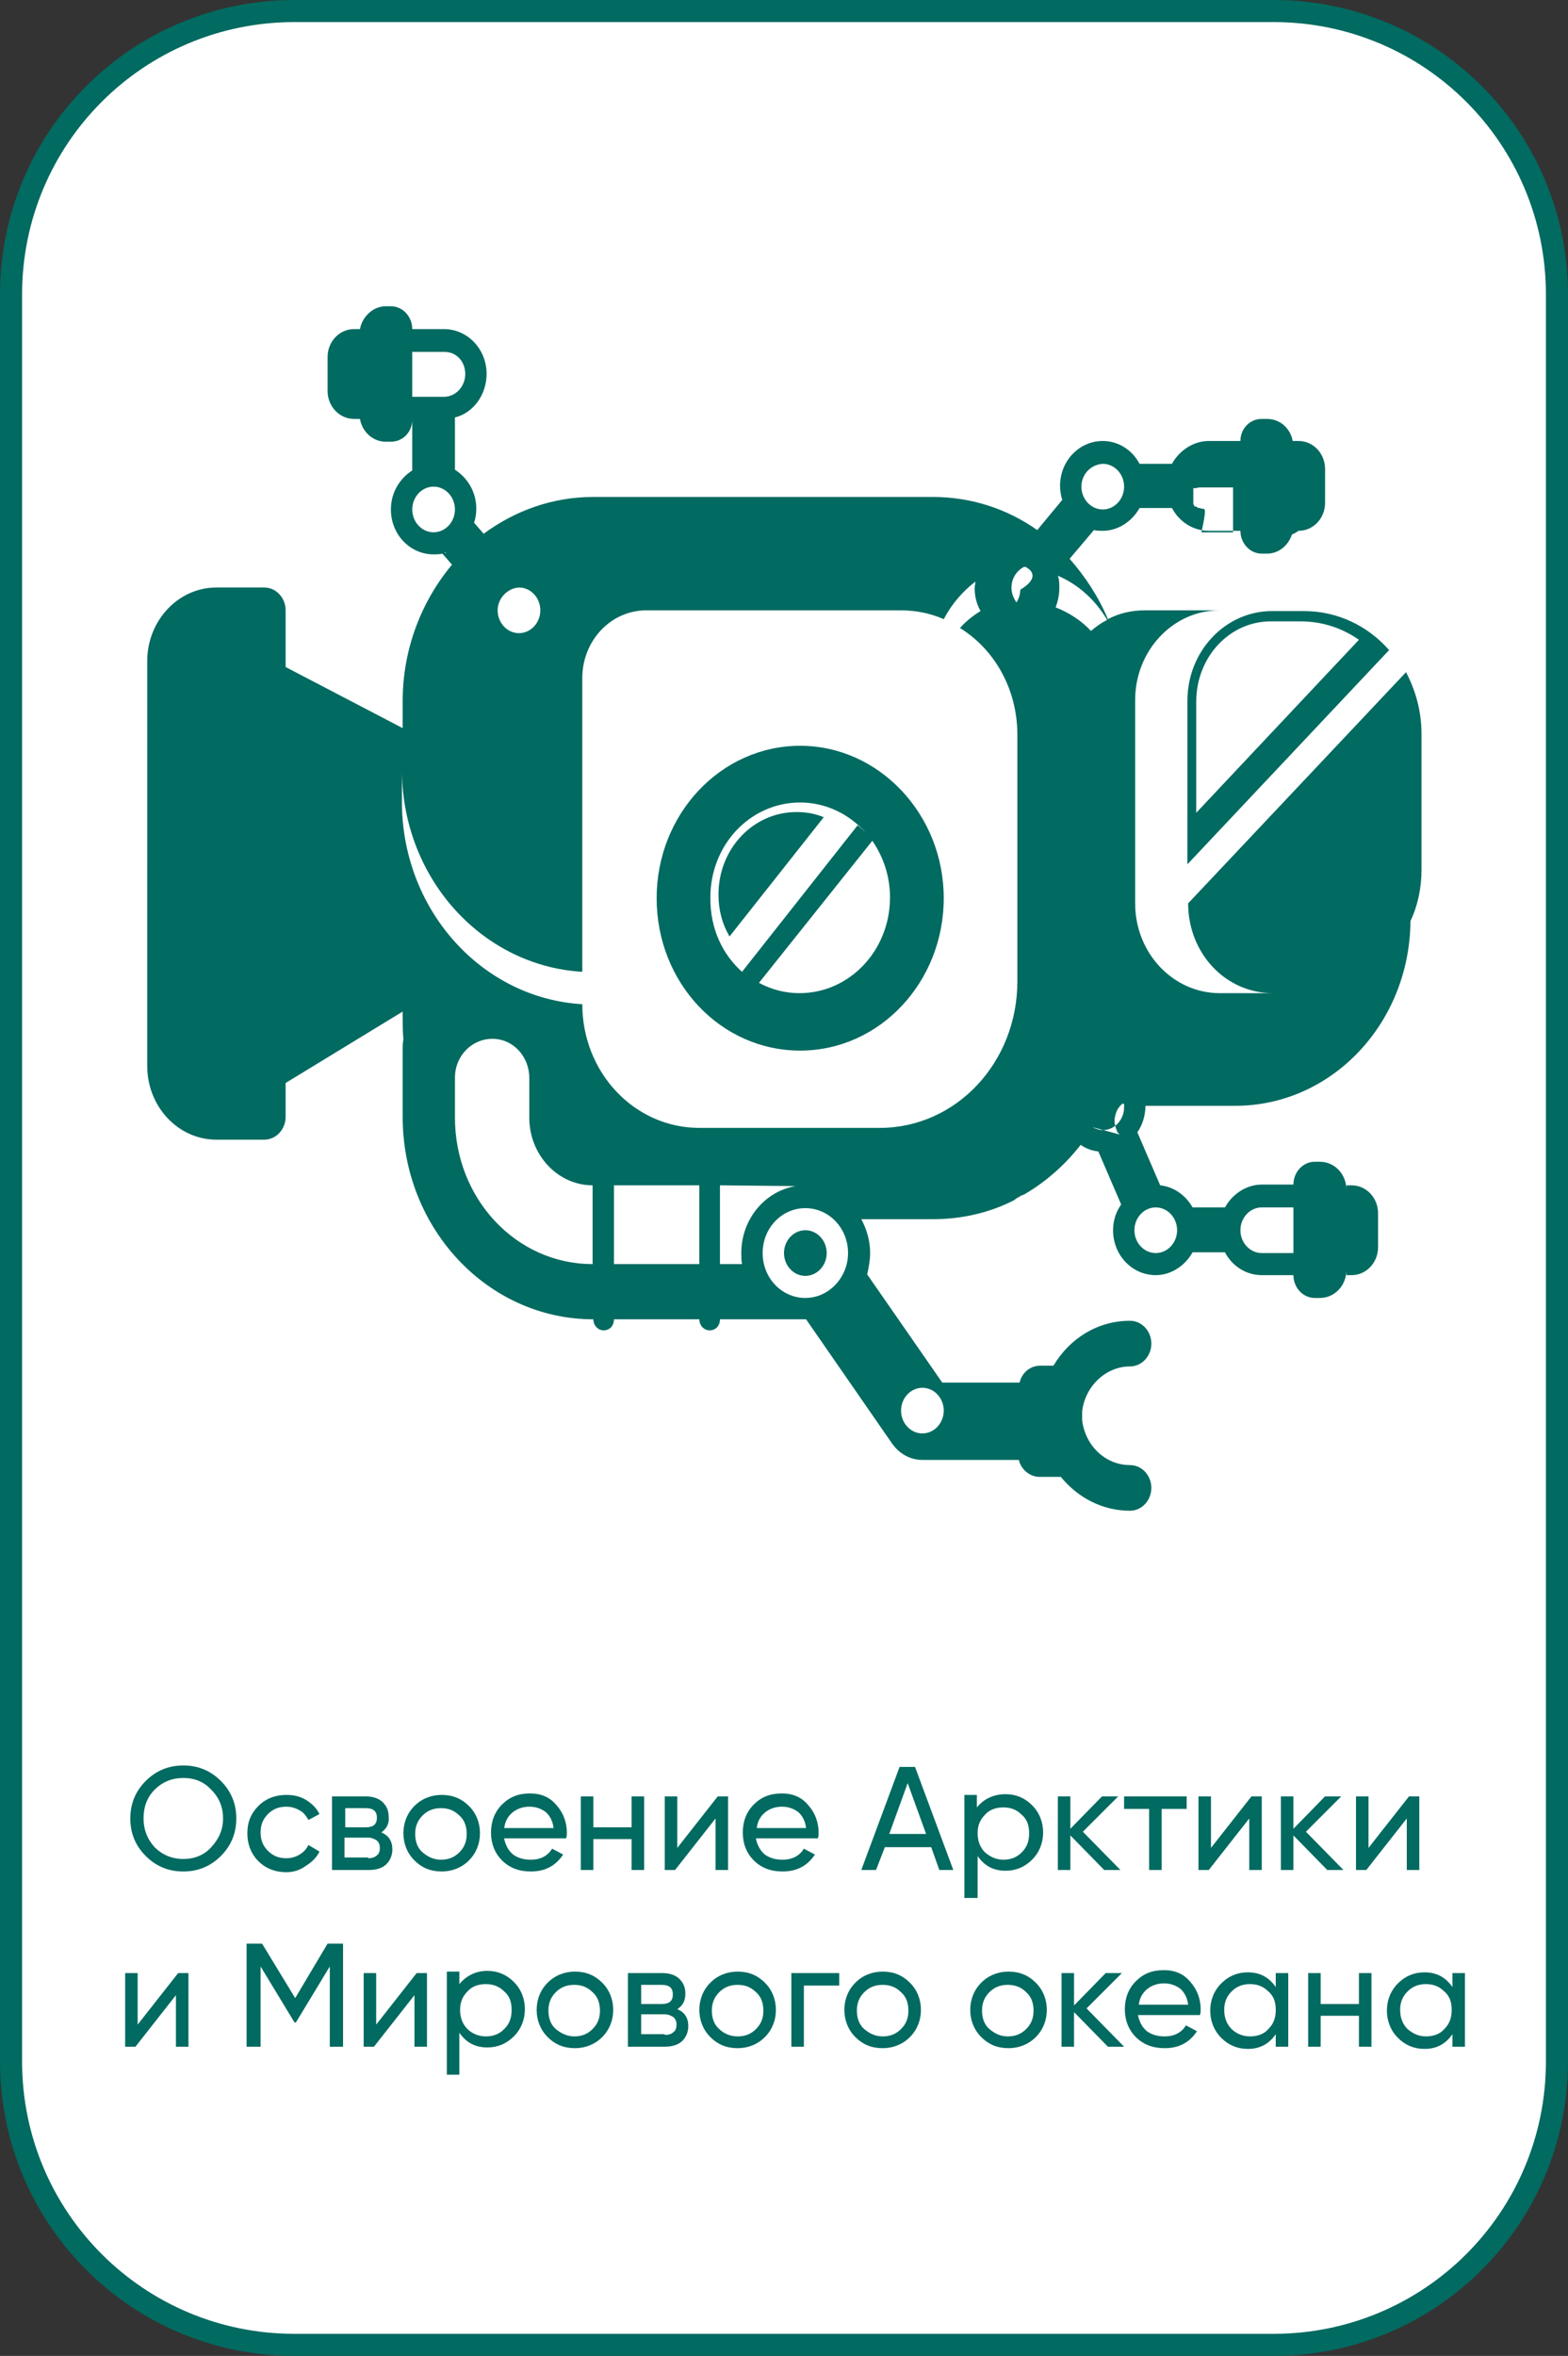
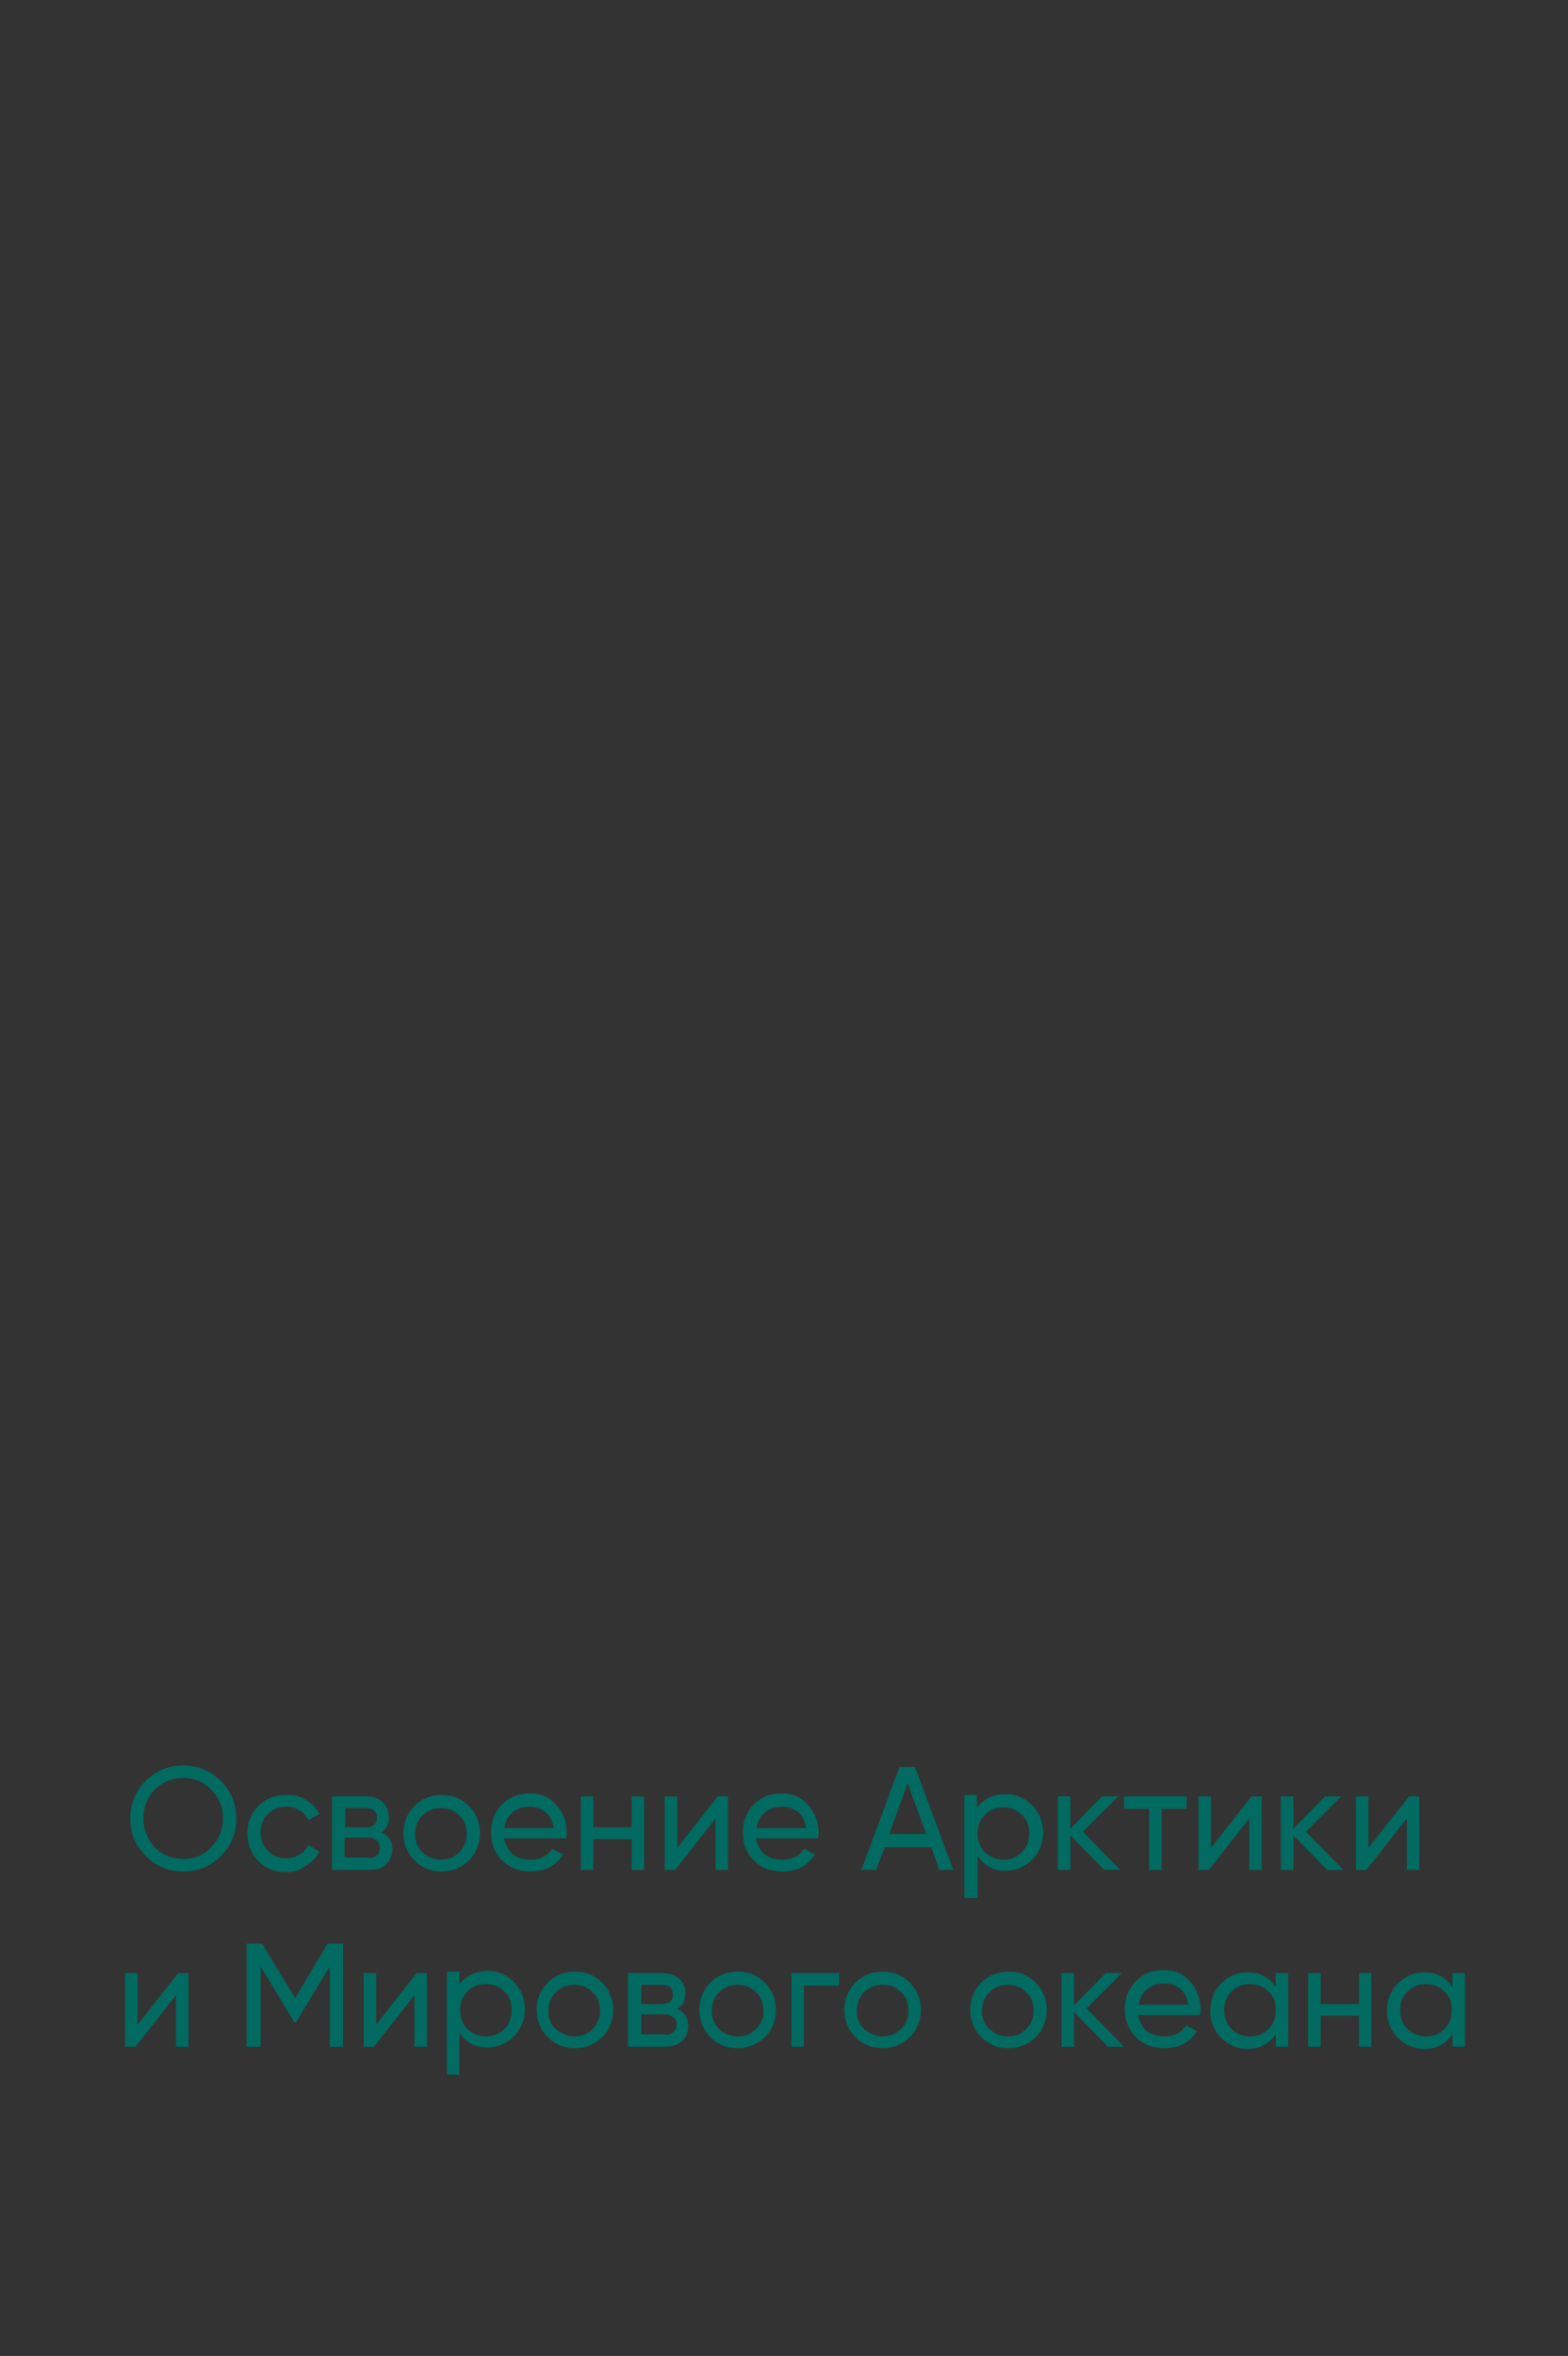
<svg xmlns="http://www.w3.org/2000/svg" version="1.1" id="Слой_1" x="0px" y="0px" viewBox="0 0 213 320" style="enable-background:new 0 0 213 320;" xml:space="preserve">
  <rect x="0" y="0" width="213" height="320" fill="#333333" stroke="none" />
  <style type="text/css"> .st0{fill:#FFFFFF;stroke:#016A61;stroke-width:3;} .st1{fill:#016A61;} .st2{fill-rule:evenodd;clip-rule:evenodd;fill:#016A61;} </style>
-   <path class="st0" d="M40,1.5h133c21.3,0,38.5,17.2,38.5,38.5v240c0,21.3-17.2,38.5-38.5,38.5H40c-21.3,0-38.5-17.2-38.5-38.5V40 C1.5,18.7,18.7,1.5,40,1.5z" />
  <path class="st1" d="M30,252.1c-1.4,1.4-3.1,2.1-5.1,2.1c-2,0-3.7-0.7-5.1-2.1s-2.1-3.1-2.1-5.1c0-2,0.7-3.7,2.1-5.1 c1.4-1.4,3.1-2.1,5.1-2.1c2,0,3.7,0.7,5.1,2.1c1.4,1.4,2.1,3.1,2.1,5.1C32.1,249,31.4,250.7,30,252.1z M21,250.9 c1,1,2.3,1.6,3.9,1.6c1.5,0,2.8-0.5,3.8-1.6c1-1.1,1.6-2.3,1.6-3.9c0-1.5-0.5-2.8-1.6-3.9c-1-1.1-2.3-1.6-3.8-1.6 c-1.5,0-2.8,0.5-3.9,1.6c-1,1-1.5,2.3-1.5,3.9C19.5,248.5,20,249.8,21,250.9z M38.9,254.3c-1.5,0-2.8-0.5-3.8-1.5 c-1-1-1.5-2.3-1.5-3.8s0.5-2.7,1.5-3.7c1-1,2.3-1.5,3.8-1.5c1,0,1.9,0.2,2.7,0.7c0.8,0.5,1.4,1.1,1.8,1.9l-1.5,0.8 c-0.3-0.5-0.6-1-1.2-1.3c-0.5-0.3-1.1-0.5-1.8-0.5c-1,0-1.8,0.3-2.5,1c-0.7,0.7-1,1.5-1,2.5c0,1,0.3,1.8,1,2.5c0.7,0.7,1.5,1,2.5,1 c0.7,0,1.3-0.2,1.8-0.5c0.5-0.3,0.9-0.7,1.2-1.3l1.5,0.9c-0.4,0.8-1,1.4-1.8,1.9C40.8,254,39.9,254.3,38.9,254.3z M51.8,248.9 c1,0.4,1.5,1.2,1.5,2.3c0,0.8-0.3,1.5-0.8,2c-0.5,0.5-1.3,0.8-2.4,0.8h-5v-10h4.6c1,0,1.8,0.3,2.3,0.8c0.5,0.5,0.8,1.1,0.8,2 C52.9,247.7,52.5,248.4,51.8,248.9z M49.7,245.6h-2.8v2.6h2.8c1,0,1.5-0.4,1.5-1.3C51.2,246,50.7,245.6,49.7,245.6z M50,252.4 c0.5,0,0.9-0.1,1.2-0.4c0.3-0.2,0.4-0.6,0.4-1c0-0.4-0.1-0.7-0.4-1c-0.3-0.2-0.7-0.4-1.2-0.4h-3.2v2.7H50z M63.7,252.7 c-1,1-2.3,1.5-3.7,1.5c-1.5,0-2.7-0.5-3.7-1.5c-1-1-1.5-2.3-1.5-3.7s0.5-2.7,1.5-3.7c1-1,2.3-1.5,3.7-1.5c1.5,0,2.7,0.5,3.7,1.5 c1,1,1.5,2.3,1.5,3.7S64.7,251.7,63.7,252.7z M59.9,252.6c1,0,1.8-0.3,2.5-1c0.7-0.7,1-1.5,1-2.5s-0.3-1.9-1-2.5 c-0.7-0.7-1.5-1-2.5-1c-1,0-1.8,0.3-2.5,1c-0.7,0.7-1,1.5-1,2.5s0.3,1.9,1,2.5C58.1,252.2,58.9,252.6,59.9,252.6z M68.5,249.8 c0.2,0.9,0.6,1.6,1.2,2.1c0.7,0.5,1.5,0.7,2.4,0.7c1.3,0,2.3-0.5,2.9-1.5l1.5,0.8c-1,1.5-2.4,2.3-4.4,2.3c-1.6,0-2.9-0.5-3.9-1.5 c-1-1-1.5-2.3-1.5-3.8c0-1.5,0.5-2.8,1.5-3.8c1-1,2.2-1.5,3.8-1.5c1.5,0,2.7,0.5,3.6,1.6c0.9,1,1.4,2.3,1.4,3.7c0,0.3,0,0.5-0.1,0.8 H68.5z M71.9,245.4c-0.9,0-1.7,0.3-2.3,0.8c-0.6,0.5-1,1.2-1.1,2.1h6.7c-0.1-0.9-0.5-1.7-1.1-2.2C73.4,245.6,72.7,245.4,71.9,245.4z M85.8,244h1.7v10h-1.7v-4.2h-5.2v4.2h-1.7v-10h1.7v4.2h5.2V244z M97.5,244h1.4v10h-1.7v-7l-5.5,7h-1.4v-10h1.7v7L97.5,244z M102.7,249.8c0.2,0.9,0.6,1.6,1.2,2.1c0.7,0.5,1.5,0.7,2.4,0.7c1.3,0,2.3-0.5,2.9-1.5l1.5,0.8c-1,1.5-2.4,2.3-4.4,2.3 c-1.6,0-2.9-0.5-3.9-1.5c-1-1-1.5-2.3-1.5-3.8c0-1.5,0.5-2.8,1.5-3.8s2.2-1.5,3.8-1.5c1.5,0,2.7,0.5,3.6,1.6c0.9,1,1.4,2.3,1.4,3.7 c0,0.3,0,0.5-0.1,0.8H102.7z M106.2,245.4c-0.9,0-1.7,0.3-2.3,0.8c-0.6,0.5-1,1.2-1.1,2.1h6.7c-0.1-0.9-0.5-1.7-1.1-2.2 C107.7,245.6,107,245.4,106.2,245.4z M127.6,254l-1.1-3.1h-6.3L119,254h-2l5.2-14h2.1l5.2,14H127.6z M120.8,249.1h5l-2.5-6.9 L120.8,249.1z M136.6,243.7c1.4,0,2.6,0.5,3.6,1.5c1,1,1.5,2.3,1.5,3.7s-0.5,2.7-1.5,3.7c-1,1-2.2,1.5-3.6,1.5c-1.7,0-2.9-0.7-3.8-2 v5.7H131v-14h1.7v1.7C133.6,244.4,134.9,243.7,136.6,243.7z M136.3,252.6c1,0,1.8-0.3,2.5-1c0.7-0.7,1-1.5,1-2.6s-0.3-1.9-1-2.5 c-0.7-0.7-1.5-1-2.5-1c-1,0-1.9,0.3-2.5,1c-0.7,0.7-1,1.5-1,2.5s0.3,1.9,1,2.6C134.5,252.2,135.3,252.6,136.3,252.6z M152.2,254H150 l-4.6-4.7v4.7h-1.7v-10h1.7v4.4l4.3-4.4h2.2l-4.8,4.8L152.2,254z M161.2,244v1.7h-3.4v8.3h-1.7v-8.3h-3.4V244H161.2z M170,244h1.4 v10h-1.7v-7l-5.5,7h-1.4v-10h1.7v7L170,244z M182.5,254h-2.2l-4.6-4.7v4.7H174v-10h1.7v4.4l4.3-4.4h2.2l-4.8,4.8L182.5,254z M191.4,244h1.4v10h-1.7v-7l-5.5,7h-1.4v-10h1.7v7L191.4,244z M24.2,268h1.4v10h-1.7v-7l-5.5,7H17v-10h1.7v7L24.2,268z M46.6,264v14 h-1.8v-10.9l-4.6,7.6h-0.2l-4.6-7.6V278h-1.9v-14h2.1l4.5,7.4l4.4-7.4H46.6z M56.6,268H58v10h-1.7v-7l-5.5,7h-1.4v-10h1.7v7 L56.6,268z M66.2,267.7c1.4,0,2.6,0.5,3.6,1.5c1,1,1.5,2.3,1.5,3.7s-0.5,2.7-1.5,3.7c-1,1-2.2,1.5-3.6,1.5c-1.7,0-2.9-0.7-3.8-2v5.7 h-1.7v-14h1.7v1.7C63.3,268.4,64.6,267.7,66.2,267.7z M66,276.6c1,0,1.8-0.3,2.5-1c0.7-0.7,1-1.5,1-2.6s-0.3-1.9-1-2.5 c-0.7-0.7-1.5-1-2.5-1c-1,0-1.9,0.3-2.5,1c-0.7,0.7-1,1.5-1,2.5s0.3,1.9,1,2.6C64.1,276.2,65,276.6,66,276.6z M81.8,276.7 c-1,1-2.3,1.5-3.7,1.5c-1.5,0-2.7-0.5-3.7-1.5c-1-1-1.5-2.3-1.5-3.7s0.5-2.7,1.5-3.7c1-1,2.3-1.5,3.7-1.5c1.5,0,2.7,0.5,3.7,1.5 c1,1,1.5,2.3,1.5,3.7S82.8,275.7,81.8,276.7z M78,276.6c1,0,1.8-0.3,2.5-1c0.7-0.7,1-1.5,1-2.5s-0.3-1.9-1-2.5c-0.7-0.7-1.5-1-2.5-1 c-1,0-1.8,0.3-2.5,1c-0.7,0.7-1,1.5-1,2.5s0.3,1.9,1,2.5C76.2,276.2,77.1,276.6,78,276.6z M92,272.9c1,0.4,1.5,1.2,1.5,2.3 c0,0.8-0.3,1.5-0.8,2c-0.5,0.5-1.3,0.8-2.4,0.8h-5v-10H90c1,0,1.8,0.3,2.3,0.8c0.5,0.5,0.8,1.1,0.8,2 C93.1,271.7,92.8,272.4,92,272.9z M89.9,269.6h-2.8v2.6h2.8c1,0,1.5-0.4,1.5-1.3C91.4,270,90.9,269.6,89.9,269.6z M90.3,276.4 c0.5,0,0.9-0.1,1.2-0.4c0.3-0.2,0.4-0.6,0.4-1c0-0.4-0.1-0.7-0.4-1c-0.3-0.2-0.7-0.4-1.2-0.4h-3.2v2.7H90.3z M103.9,276.7 c-1,1-2.3,1.5-3.7,1.5c-1.5,0-2.7-0.5-3.7-1.5c-1-1-1.5-2.3-1.5-3.7s0.5-2.7,1.5-3.7c1-1,2.3-1.5,3.7-1.5c1.5,0,2.7,0.5,3.7,1.5 c1,1,1.5,2.3,1.5,3.7S104.9,275.7,103.9,276.7z M100.2,276.6c1,0,1.8-0.3,2.5-1c0.7-0.7,1-1.5,1-2.5s-0.3-1.9-1-2.5 c-0.7-0.7-1.5-1-2.5-1c-1,0-1.8,0.3-2.5,1c-0.7,0.7-1,1.5-1,2.5s0.3,1.9,1,2.5C98.3,276.2,99.2,276.6,100.2,276.6z M114,268v1.7 h-4.8v8.3h-1.7v-10H114z M123.6,276.7c-1,1-2.3,1.5-3.7,1.5c-1.5,0-2.7-0.5-3.7-1.5c-1-1-1.5-2.3-1.5-3.7s0.5-2.7,1.5-3.7 c1-1,2.3-1.5,3.7-1.5c1.5,0,2.7,0.5,3.7,1.5c1,1,1.5,2.3,1.5,3.7S124.6,275.7,123.6,276.7z M119.9,276.6c1,0,1.8-0.3,2.5-1 c0.7-0.7,1-1.5,1-2.5s-0.3-1.9-1-2.5c-0.7-0.7-1.5-1-2.5-1c-1,0-1.8,0.3-2.5,1c-0.7,0.7-1,1.5-1,2.5s0.3,1.9,1,2.5 C118.1,276.2,118.9,276.6,119.9,276.6z M140.7,276.7c-1,1-2.3,1.5-3.7,1.5c-1.5,0-2.7-0.5-3.7-1.5c-1-1-1.5-2.3-1.5-3.7 s0.5-2.7,1.5-3.7c1-1,2.3-1.5,3.7-1.5c1.5,0,2.7,0.5,3.7,1.5c1,1,1.5,2.3,1.5,3.7S141.7,275.7,140.7,276.7z M136.9,276.6 c1,0,1.8-0.3,2.5-1c0.7-0.7,1-1.5,1-2.5s-0.3-1.9-1-2.5c-0.7-0.7-1.5-1-2.5-1c-1,0-1.8,0.3-2.5,1c-0.7,0.7-1,1.5-1,2.5 s0.3,1.9,1,2.5C135.1,276.2,135.9,276.6,136.9,276.6z M152.7,278h-2.2l-4.6-4.7v4.7h-1.7v-10h1.7v4.4l4.3-4.4h2.2l-4.8,4.8 L152.7,278z M154.6,273.8c0.2,0.9,0.6,1.6,1.2,2.1c0.7,0.5,1.5,0.7,2.4,0.7c1.3,0,2.3-0.5,2.9-1.5l1.5,0.8c-1,1.5-2.4,2.3-4.4,2.3 c-1.6,0-2.9-0.5-3.9-1.5c-1-1-1.5-2.3-1.5-3.8c0-1.5,0.5-2.8,1.5-3.8c1-1,2.2-1.5,3.8-1.5c1.5,0,2.7,0.5,3.6,1.6 c0.9,1,1.4,2.3,1.4,3.7c0,0.3,0,0.5-0.1,0.8H154.6z M158.1,269.4c-0.9,0-1.7,0.3-2.3,0.8c-0.6,0.5-1,1.2-1.1,2.1h6.7 c-0.1-0.9-0.5-1.7-1.1-2.2C159.6,269.6,158.9,269.4,158.1,269.4z M173.3,268h1.7v10h-1.7v-1.7c-0.9,1.3-2.1,2-3.8,2 c-1.4,0-2.6-0.5-3.6-1.5c-1-1-1.5-2.3-1.5-3.7s0.5-2.7,1.5-3.7c1-1,2.2-1.5,3.6-1.5c1.7,0,2.9,0.7,3.8,2V268z M169.8,276.6 c1,0,1.9-0.3,2.5-1c0.7-0.7,1-1.5,1-2.6s-0.3-1.9-1-2.5c-0.7-0.7-1.5-1-2.5-1c-1,0-1.8,0.3-2.5,1c-0.7,0.7-1,1.5-1,2.5 s0.3,1.9,1,2.6C167.9,276.2,168.8,276.6,169.8,276.6z M184.6,268h1.7v10h-1.7v-4.2h-5.2v4.2h-1.7v-10h1.7v4.2h5.2V268z M197.3,268 h1.7v10h-1.7v-1.7c-0.9,1.3-2.1,2-3.8,2c-1.4,0-2.6-0.5-3.6-1.5c-1-1-1.5-2.3-1.5-3.7s0.5-2.7,1.5-3.7c1-1,2.2-1.5,3.6-1.5 c1.7,0,2.9,0.7,3.8,2V268z M193.7,276.6c1,0,1.9-0.3,2.5-1c0.7-0.7,1-1.5,1-2.6s-0.3-1.9-1-2.5c-0.7-0.7-1.5-1-2.5-1 c-1,0-1.8,0.3-2.5,1c-0.7,0.7-1,1.5-1,2.5s0.3,1.9,1,2.6C191.9,276.2,192.7,276.6,193.7,276.6z" />
-   <path class="st2" d="M163.4,69.1L163.4,69.1L163.4,69.1l-0.1,0l0,0l0,0l0,0l0,0l0,0l-0.1,0l0,0c-0.1,0-0.1-0.1-0.2-0.1l0,0l0,0 l-0.1,0l0,0l-0.1,0l0,0c-0.1,0-0.1-0.1-0.2-0.1l0,0l0,0l-0.1-0.1l0,0l-0.1,0l0,0l0,0l-0.1,0l0,0l0,0l0,0l0,0l0,0l0,0l0,0l0,0l0,0 l-0.1-0.1l0,0l0,0l0-0.1l0,0l0,0l0,0l0,0l-0.1-0.1l0,0l0-0.1l0,0l0,0l0,0l0,0l0,0l0,0l0,0l0,0l0,0l0,0l0-0.1l0,0l0-0.1l0,0l0,0l0,0 l0,0l0,0l0,0l0,0l0,0l0-0.1l0,0l0-0.1l0,0l0-0.1l0,0l0,0l0,0l0,0l0,0l0,0l0-0.1v0l0-0.1v0l0-0.1l0,0l0,0l0,0l0,0l0,0v0l0-0.1v0v-0.1 v-0.1v0l0-0.1v0l0,0l0,0l0,0l0,0l0,0l0-0.1v0l0-0.1l0,0l0-0.1l0,0l0,0l0,0l0,0l0,0l0,0l0-0.1l0,0l0-0.1v0l0-0.1l0,0l0,0l0,0l0,0l0,0 l0,0l0,0l0,0l0-0.1l0,0l0-0.1l0,0l0,0l0,0l0,0l0,0l0,0l0,0l0,0l0,0l0,0l0-0.1l0,0l0,0l0,0l0,0l0,0l0,0l0,0l0,0l0,0l0,0l0,0v0l0,0 l0,0l0,0l0,0l0,0l0,0l0,0l0,0l0,0l0,0l0,0l0,0l0,0l0,0l0,0l0,0l0,0l0,0l0,0l0,0l0,0l0,0l0,0l0,0l0,0l0,0l0,0l0,0l0,0l0,0l0,0l0,0 l0,0l0.1,0l0,0l0,0l0,0l0,0l0,0l0,0l0,0l0,0l0,0l0,0l0.1,0l0,0l0.1,0l0,0l0,0l0,0l0,0l0,0l0,0l0,0l0,0l0.1,0h0 c0.2-0.1,0.5-0.1,0.7-0.1h4.3v6.1h-4.3C163.9,69.2,163.7,69.1,163.4,69.1L163.4,69.1z M182.9,172.5c0,2.1-1.6,3.8-3.6,3.8h-0.7 c-1.6,0-2.9-1.4-2.9-3.1h-4.3c-2.1,0-4-1.2-5-3.1H162c-1,1.8-2.9,3.1-5,3.1c-3.2,0-5.8-2.7-5.8-6.1c0-1.3,0.4-2.5,1.1-3.5l-3.1-7.2 c-0.9-0.1-1.7-0.4-2.4-0.9c-2.1,2.7-4.7,5-7.6,6.7l-0.2,0.1l-0.3,0.1l-0.3,0.2l-0.2,0.1l-0.3,0.2l-0.1,0.1c-3.3,1.7-7.1,2.6-11,2.6 h-9.8c0.7,1.3,1.2,2.9,1.2,4.6c0,1-0.2,2-0.4,2.9l10.2,14.7h10.4l0.1,0c0.3-1.3,1.4-2.3,2.8-2.3h1.8c2.2-3.7,6-6.1,10.4-6.1 c1.6,0,2.9,1.4,2.9,3.1c0,1.7-1.3,3.1-2.9,3.1c-3.3,0-6.1,2.7-6.5,6.1h0l0,0l0,0l0,0v0l0,0c0,0.2,0,0.3,0,0.5v0v0v0v0v0v0v0v0v0v0v0 v0v0c0,0.3,0,0.5,0,0.7l0,0l0,0c0.4,3.4,3.1,6.1,6.5,6.1c1.6,0,2.9,1.4,2.9,3.1c0,1.7-1.3,3.1-2.9,3.1c-3.8,0-7.1-1.8-9.4-4.6v0 h-2.9c-1.3,0-2.5-1-2.8-2.3l-0.1,0h-13c-1.6,0-3.1-0.8-4.1-2.2l-11.7-16.9l-0.1,0c-0.3,0-0.5,0-0.7,0c-0.2,0-0.5,0-0.7,0H97.8v0 c0,0.9-0.6,1.5-1.4,1.5c-0.8,0-1.4-0.7-1.4-1.5v0H83.4v0c0,0.9-0.6,1.5-1.4,1.5c-0.8,0-1.4-0.7-1.4-1.5v0h0 c-14.3,0-25.9-12.3-25.9-27.5l0-9.2c0-0.4,0-0.9,0.1-1.3c-0.1-1.1-0.1-2.2-0.1-3.3v-0.5l-15.9,9.7v4.6c0,1.7-1.3,3.1-2.9,3.1h-6.5 c-5.2,0-9.4-4.5-9.4-10V89.8c0-5.5,4.2-10,9.4-10h6.5c1.6,0,2.9,1.4,2.9,3.1v7.7l15.9,8.3v-3.7c0-7.1,2.6-13.6,6.7-18.5l-1.3-1.5 c-0.4,0.1-0.8,0.1-1.2,0.1c-3.2,0-5.8-2.7-5.8-6.1c0-2.3,1.2-4.2,2.9-5.3V57c0,1.7-1.3,3-2.9,3h-0.7c-1.7,0-3.2-1.3-3.5-3.1l-0.1,0 h-0.7c-2,0-3.6-1.7-3.6-3.8v-4.6c0-2.1,1.6-3.8,3.6-3.8h0.7l0.1,0c0.3-1.7,1.8-3.1,3.5-3.1h0.7c1.6,0,2.9,1.4,2.9,3.1h4.3 c3.2,0,5.8,2.7,5.8,6.1c0,2.8-1.8,5.3-4.3,5.9v7.1c1.7,1.1,2.9,3,2.9,5.3c0,0.7-0.1,1.3-0.3,1.9l1.3,1.5c4.2-3.1,9.3-5,14.9-5h46.1 c5.2,0,10.1,1.6,14.2,4.5l3.4-4.1c-0.2-0.6-0.3-1.3-0.3-1.9c0-3.4,2.6-6.1,5.8-6.1c2.1,0,4,1.2,5,3.1h4.4c1-1.8,2.9-3.1,5-3.1h4.3 c0-1.7,1.3-3,2.9-3h0.7c1.8,0,3.2,1.3,3.5,3h0.8c2,0,3.6,1.7,3.6,3.8v4.6c0,2.1-1.6,3.8-3.6,3.8c0,0-0.4,0.3-0.9,0.5 c-0.5,1.5-1.8,2.6-3.4,2.6h-0.7c-1.6,0-2.9-1.4-2.9-3.1h-4.3c-2.1,0-4-1.2-5-3.1h-4.4c-1,1.8-2.9,3.1-5,3.1c-0.4,0-0.8,0-1.2-0.1 l-3.3,3.9c2.1,2.4,3.9,5.1,5.2,8.2c1.5-0.8,3.2-1.2,5.1-1.2h10.1c-6.4,0-11.5,5.5-11.5,12.2v27.6c0,6.8,5.2,12.2,11.5,12.2h7.2 c-6.4,0-11.5-5.4-11.5-12.2l29.6-31.4c1.3,2.5,2.1,5.3,2.1,8.4v18.4c0,2.5-0.5,4.9-1.5,7c-0.1,13.9-10.7,25.1-23.8,25.1h-12.2h0v0 c0,1.3-0.4,2.6-1.1,3.6l3.1,7.2c1.9,0.2,3.5,1.4,4.4,3h4.4c1-1.8,2.9-3.1,5-3.1h4.3c0-1.7,1.3-3.1,2.9-3.1h0.7c2,0,3.6,1.7,3.6,3.8 V161h0.7c2,0,3.6,1.7,3.6,3.8v4.6c0,2.1-1.6,3.8-3.6,3.8h-0.7L182.9,172.5L182.9,172.5z M171.4,170.2h4.3V164h-4.3 c-1.6,0-2.9,1.4-2.9,3.1C168.5,168.8,169.8,170.2,171.4,170.2z M154.1,167.1c0,1.7,1.3,3.1,2.9,3.1c1.6,0,2.9-1.4,2.9-3.1 c0-1.7-1.3-3.1-2.9-3.1C155.4,164,154.1,165.4,154.1,167.1z M148.4,153.1c0.4,0.2,0.9,0.4,1.4,0.4c1.6,0,2.9-1.4,2.9-3.1 c0-0.1,0-0.3,0-0.4l0,0l0,0l0,0v0l0,0l0,0l0,0l0,0v0l0,0l0,0l0,0l0,0l0,0l0,0l0,0l0,0l0,0l0,0l0,0l0,0l0,0l0,0l0,0l0,0l0,0l0,0l0,0 l0,0l0,0l0,0l0,0l0,0l0,0l0,0l0,0l0,0l0,0l0,0l0,0l0,0l0,0l0,0l0,0v0l0,0l0,0l0,0l0,0l0,0l0,0l0,0l0,0l0,0l0,0l0,0l0,0l0,0l0,0l0,0 l0,0l0,0l0,0l0,0l0,0l0,0l0,0l0,0l0,0l0,0l0,0l0,0l0,0l0,0l0,0l0,0l-0.1-0.1l0,0l0,0l0,0l0,0l0,0l0,0l0,0l0,0l0,0l0,0l0,0l0,0l0,0 l0,0l0,0h0l0,0l0,0l0,0l0,0l0,0l0,0l0,0l0,0l0,0l0,0h0l0,0l0,0h0l0,0l0,0l0,0l0,0l0,0l0,0l0,0l0,0l0,0h0l0,0l0,0l0,0l0,0l0,0l-0.1,0 l0,0l0,0l0,0l0,0h0h0l0,0l0,0l0,0l0,0l0,0h0l0,0l0,0l0,0l0,0l0,0l0,0l0,0l0,0l0,0l0,0h0l0,0l0,0l0,0l0,0l0,0l0,0l0,0l0,0l0,0l0,0 l0,0l0,0h0l0,0l0,0h0l0,0l0,0l0,0l0,0h0l0,0l0,0h0l0,0h0h0l0,0l0,0l0,0h0h0h0l0,0l0,0h0h0h0l0,0h0h0h0h0h0h0h0h0h0h0h0h0h0l0,0h0h0 l0,0l0,0h0l0,0h0l0,0h0l0,0l0,0h0l0,0l0,0l0,0l0,0h0l0,0l0,0l0,0l0,0l0,0l0,0l0,0l0,0l0,0l0,0l0,0l0,0l0,0l0,0l0,0l0,0l0,0l0,0l0,0 l0,0l0,0l0,0l0,0l0,0l0,0l0,0l0,0l0,0l0,0l0,0l0,0l0,0h0l0,0l0,0l0,0l0,0l0,0l0,0l0,0l0,0l0,0l0,0h0l0,0l0,0l0,0l0,0l0,0l0,0l0,0 l0,0l0,0l0,0h0l0,0l0,0l0,0l0,0l0,0l0,0l0,0l0,0l0,0l0,0l0,0l0,0l0,0l0,0h0l0,0l0,0l0,0l0,0l0,0l0,0l0,0l0,0l0,0l0,0l0,0l0,0l0,0 l0,0l0,0l0,0l0,0l0,0l0,0l0,0l0,0l0,0l0,0l0,0l0,0l0,0l0,0l0,0c-0.3,0.2-0.5,0.5-0.7,0.8v0l0,0l0,0l0,0l0,0c-0.2,0.4-0.4,1-0.4,1.5 c0,0.6,0.2,1.1,0.4,1.6l0,0l0,0l0,0l0,0l0,0l0,0l0,0v0l0,0v0l0,0l0,0l0,0l0,0l0,0l0,0l0,0l0,0l0,0l0,0l0,0l0,0l0,0l0,0l0,0l0,0l0,0 l0,0l0,0l0,0l0,0l0,0l0,0l0,0l0,0l0,0l0,0l0,0l0,0l0,0l0,0l0,0l0,0l0.1,0.1l0.1,0.1l0,0l0,0l0,0l0,0l0,0l0.1,0.1l0,0l0,0 L148.4,153.1L148.4,153.1L148.4,153.1L148.4,153.1L148.4,153.1L148.4,153.1L148.4,153.1z M108.7,101.3c10.7,0,19.5,9.3,19.5,20.7 c0,11.4-8.7,20.7-19.5,20.7c-10.8,0-19.5-9.2-19.5-20.7C89.2,110.6,97.9,101.3,108.7,101.3z M108.7,109c3.5,0,6.7,1.6,8.9,4.1 c-0.4-0.4-0.7-0.7-1.1-1l-15.7,19.9c-2.7-2.4-4.3-5.9-4.3-9.9C96.4,114.8,101.9,109,108.7,109L108.7,109z M118.5,114.2 c1.5,2.2,2.4,4.8,2.4,7.7c0,7.2-5.5,13-12.3,13c-2,0-3.8-0.5-5.5-1.4L118.5,114.2L118.5,114.2z M161.3,95.2 c0-6.8,5.2-12.2,11.5-12.2h4.3c4.6,0,8.7,2,11.6,5.3l-27.4,29.1V95.2L161.3,95.2z M162.5,95.3v15.1l22.1-23.5 c-2.3-1.6-5-2.5-7.9-2.5h-3.9C167.1,84.3,162.5,89.2,162.5,95.3L162.5,95.3z M97.6,121.5c0,2.1,0.5,4,1.5,5.7l12.8-16.2 c-1.2-0.5-2.4-0.7-3.7-0.7C102.3,110.3,97.6,115.3,97.6,121.5L97.6,121.5z M148.2,85.7c0.7-0.6,1.4-1.1,2.2-1.5 c-1.6-2.7-3.9-4.8-6.7-6c0.2,0.5,0.2,1.1,0.2,1.7c0,0.9-0.2,1.8-0.5,2.6C145.2,83.2,146.9,84.3,148.2,85.7L148.2,85.7z M139.3,77 L139.3,77L139.3,77L139.3,77L139.3,77L139.3,77L139.3,77L139.3,77l-0.1,0l0,0l0,0l0,0l0,0l0,0l0,0l0,0l0,0l0,0l0,0l0,0l0,0l0,0l0,0 l0,0l0,0l0,0l0,0l0,0l0,0l0,0l0,0l0,0l0,0l0,0l0,0l0,0h0l0,0l0,0l0,0l0,0h0l0,0l0,0l0,0l0,0l0,0l0,0l0,0l0,0l0,0l0,0l0,0l0,0l0,0 l0,0l0,0h0l0,0l0,0l0,0l0,0h0l0,0l0,0h0l0,0h0h0h0h0h0h0h0h0h0h0h0h-0.1h0h0h0h0h0h0h0h0l0,0l0,0h0h0l0,0l0,0l0,0l0,0h0l0,0l0,0l0,0 l0,0l0,0l0,0l0,0h0l0,0l0,0l0,0l0,0h0l0,0l0,0l0,0l0,0l0,0l0,0h0l0,0l0,0l0,0l0,0l0,0l0,0l0,0l0,0l0,0l0,0l0,0l0,0l0,0l0,0l0,0l0,0 l0,0l0,0l0,0l0,0l0,0l0,0l0,0l0,0l0,0l0,0l0,0l0,0h0l0,0l0,0l0,0l0,0h0l0,0l0,0c-1,0.5-1.7,1.6-1.7,2.8c0,0.7,0.2,1.3,0.6,1.9l0,0 l0,0l0,0l0,0l0,0l0,0l0,0l0,0l0,0l0,0.1l0,0l0,0l0,0l0,0l0,0l0,0l0,0l0,0l0,0l0,0l0,0l0,0l0,0l0,0l0,0l0,0l0,0l0,0l0,0l0,0l0,0l0,0 l0,0l0,0l0,0l0,0l0,0l0,0l0,0l0,0l0,0l0,0l0,0l0,0l0,0l0,0l0,0l0,0l0,0l0,0l0,0l0,0l0,0l0,0l0,0l0,0l0,0l0,0l0,0l0,0l0,0l0,0l0,0 l0,0l0,0l0,0l0,0l0,0l0,0l0,0l0,0h0l0,0l0,0l0,0l0,0l0,0l0,0l0,0h0l0,0l0,0l0,0l0,0l0,0l0,0l0,0h0l0,0l0,0h0l0,0l0,0h0l0,0h0h0h0h0 h0h0l0,0h0l0,0l0,0h0l0,0l0,0l0,0l0,0h0l0,0l0,0l0,0l0,0l0,0l0,0l0,0h0l0,0l0,0l0,0l0,0l0,0l0,0l0,0l0,0l0,0l0,0l0,0l0,0h0l0,0l0,0 l0,0l0,0l0,0l0,0l0,0l0,0l0,0l0,0l0,0l0,0l0,0l0,0l0,0l0,0l0,0l0,0l0,0h0l0,0l0,0l0,0l0.1,0l0,0l0,0l0,0l0,0l0,0l0,0l0,0l0,0l0,0 l0,0l0,0l0,0l0,0l0,0l0,0l0,0l0,0l0,0l0,0l0,0l0,0l0,0l0,0l0,0l0,0l0,0l0,0l0,0l0,0l0,0l0,0l0,0l0,0l0,0l0,0l0,0l0,0 c0.3-0.5,0.5-1.1,0.5-1.7C141.1,78.6,140.3,77.5,139.3,77L139.3,77z M132.5,79c-1.7,1.3-3.2,3-4.3,5.1c-1.8-0.8-3.8-1.2-5.9-1.2 H87.8c-4.8,0-8.7,4.1-8.7,9.2V132c-13.5-0.8-24.3-12.5-24.5-27.1v4.6c0.3,14.4,11,26.1,24.5,26.9v0c0,9.3,7.1,16.8,15.9,16.8h24.5 c10.4,0,18.7-8.9,18.7-19.9V99.8c0-6.2-3.1-11.6-7.8-14.5c0.8-0.9,1.8-1.7,2.8-2.3c-0.5-0.9-0.8-1.9-0.8-3.1 C132.4,79.6,132.5,79.3,132.5,79L132.5,79z M146.9,66.1c0,1.7,1.3,3.1,2.9,3.1c1.6,0,2.9-1.4,2.9-3.1c0-1.7-1.3-3.1-2.9-3.1 C148.2,63.1,146.9,64.4,146.9,66.1z M67.6,82.9c0,1.7,1.3,3.1,2.9,3.1c1.6,0,2.9-1.4,2.9-3.1c0-1.7-1.3-3.1-2.9-3.1 C68.9,79.9,67.6,81.3,67.6,82.9z M60.6,75c-0.1,0-0.2,0-0.2,0.1C60.5,75.1,60.5,75.1,60.6,75z M60.4,47.8H56v6.1h4.3 c1.6,0,2.9-1.4,2.9-3.1C63.2,49.1,62,47.8,60.4,47.8z M56,69.2c0,1.7,1.3,3.1,2.9,3.1c1.6,0,2.9-1.4,2.9-3.1c0-1.7-1.3-3.1-2.9-3.1 C57.3,66.1,56,67.5,56,69.2L56,69.2z M97.8,161v10.7h3c-0.1-0.5-0.1-1-0.1-1.5c0-4.6,3.2-8.4,7.4-9.1l0,0l-0.1,0l0,0l0,0l0,0l0,0 l-0.1,0l0,0h0l0,0h0l0,0l-0.1,0l0,0h0l0,0l-0.1,0h0l-0.1,0h0l-0.1,0h0h0h0h0h0h0h0h0h0h0L97.8,161L97.8,161z M95,171.7V161H83.4 v10.7H95z M80.5,161v10.7c-10.4,0-18.7-8.9-18.7-19.9v-5.4c0-3,2.3-5.3,5.1-5.3s5,2.4,5,5.3v0.5v4.9C71.9,156.9,75.8,161,80.5,161 L80.5,161z M122.4,191.6c0,1.7,1.3,3.1,2.9,3.1c1.6,0,2.9-1.4,2.9-3.1c0-1.7-1.3-3.1-2.9-3.1C123.7,188.5,122.4,189.9,122.4,191.6 L122.4,191.6z M106.5,170.2c0,1.7,1.3,3.1,2.9,3.1c1.6,0,2.9-1.4,2.9-3.1c0-1.7-1.3-3.1-2.9-3.1 C107.8,167.1,106.5,168.5,106.5,170.2z M109.4,176.3c-3.2,0-5.8-2.7-5.8-6.1c0-3.4,2.6-6.1,5.8-6.1c3.2,0,5.8,2.7,5.8,6.1 C115.2,173.5,112.6,176.3,109.4,176.3z" />
</svg>